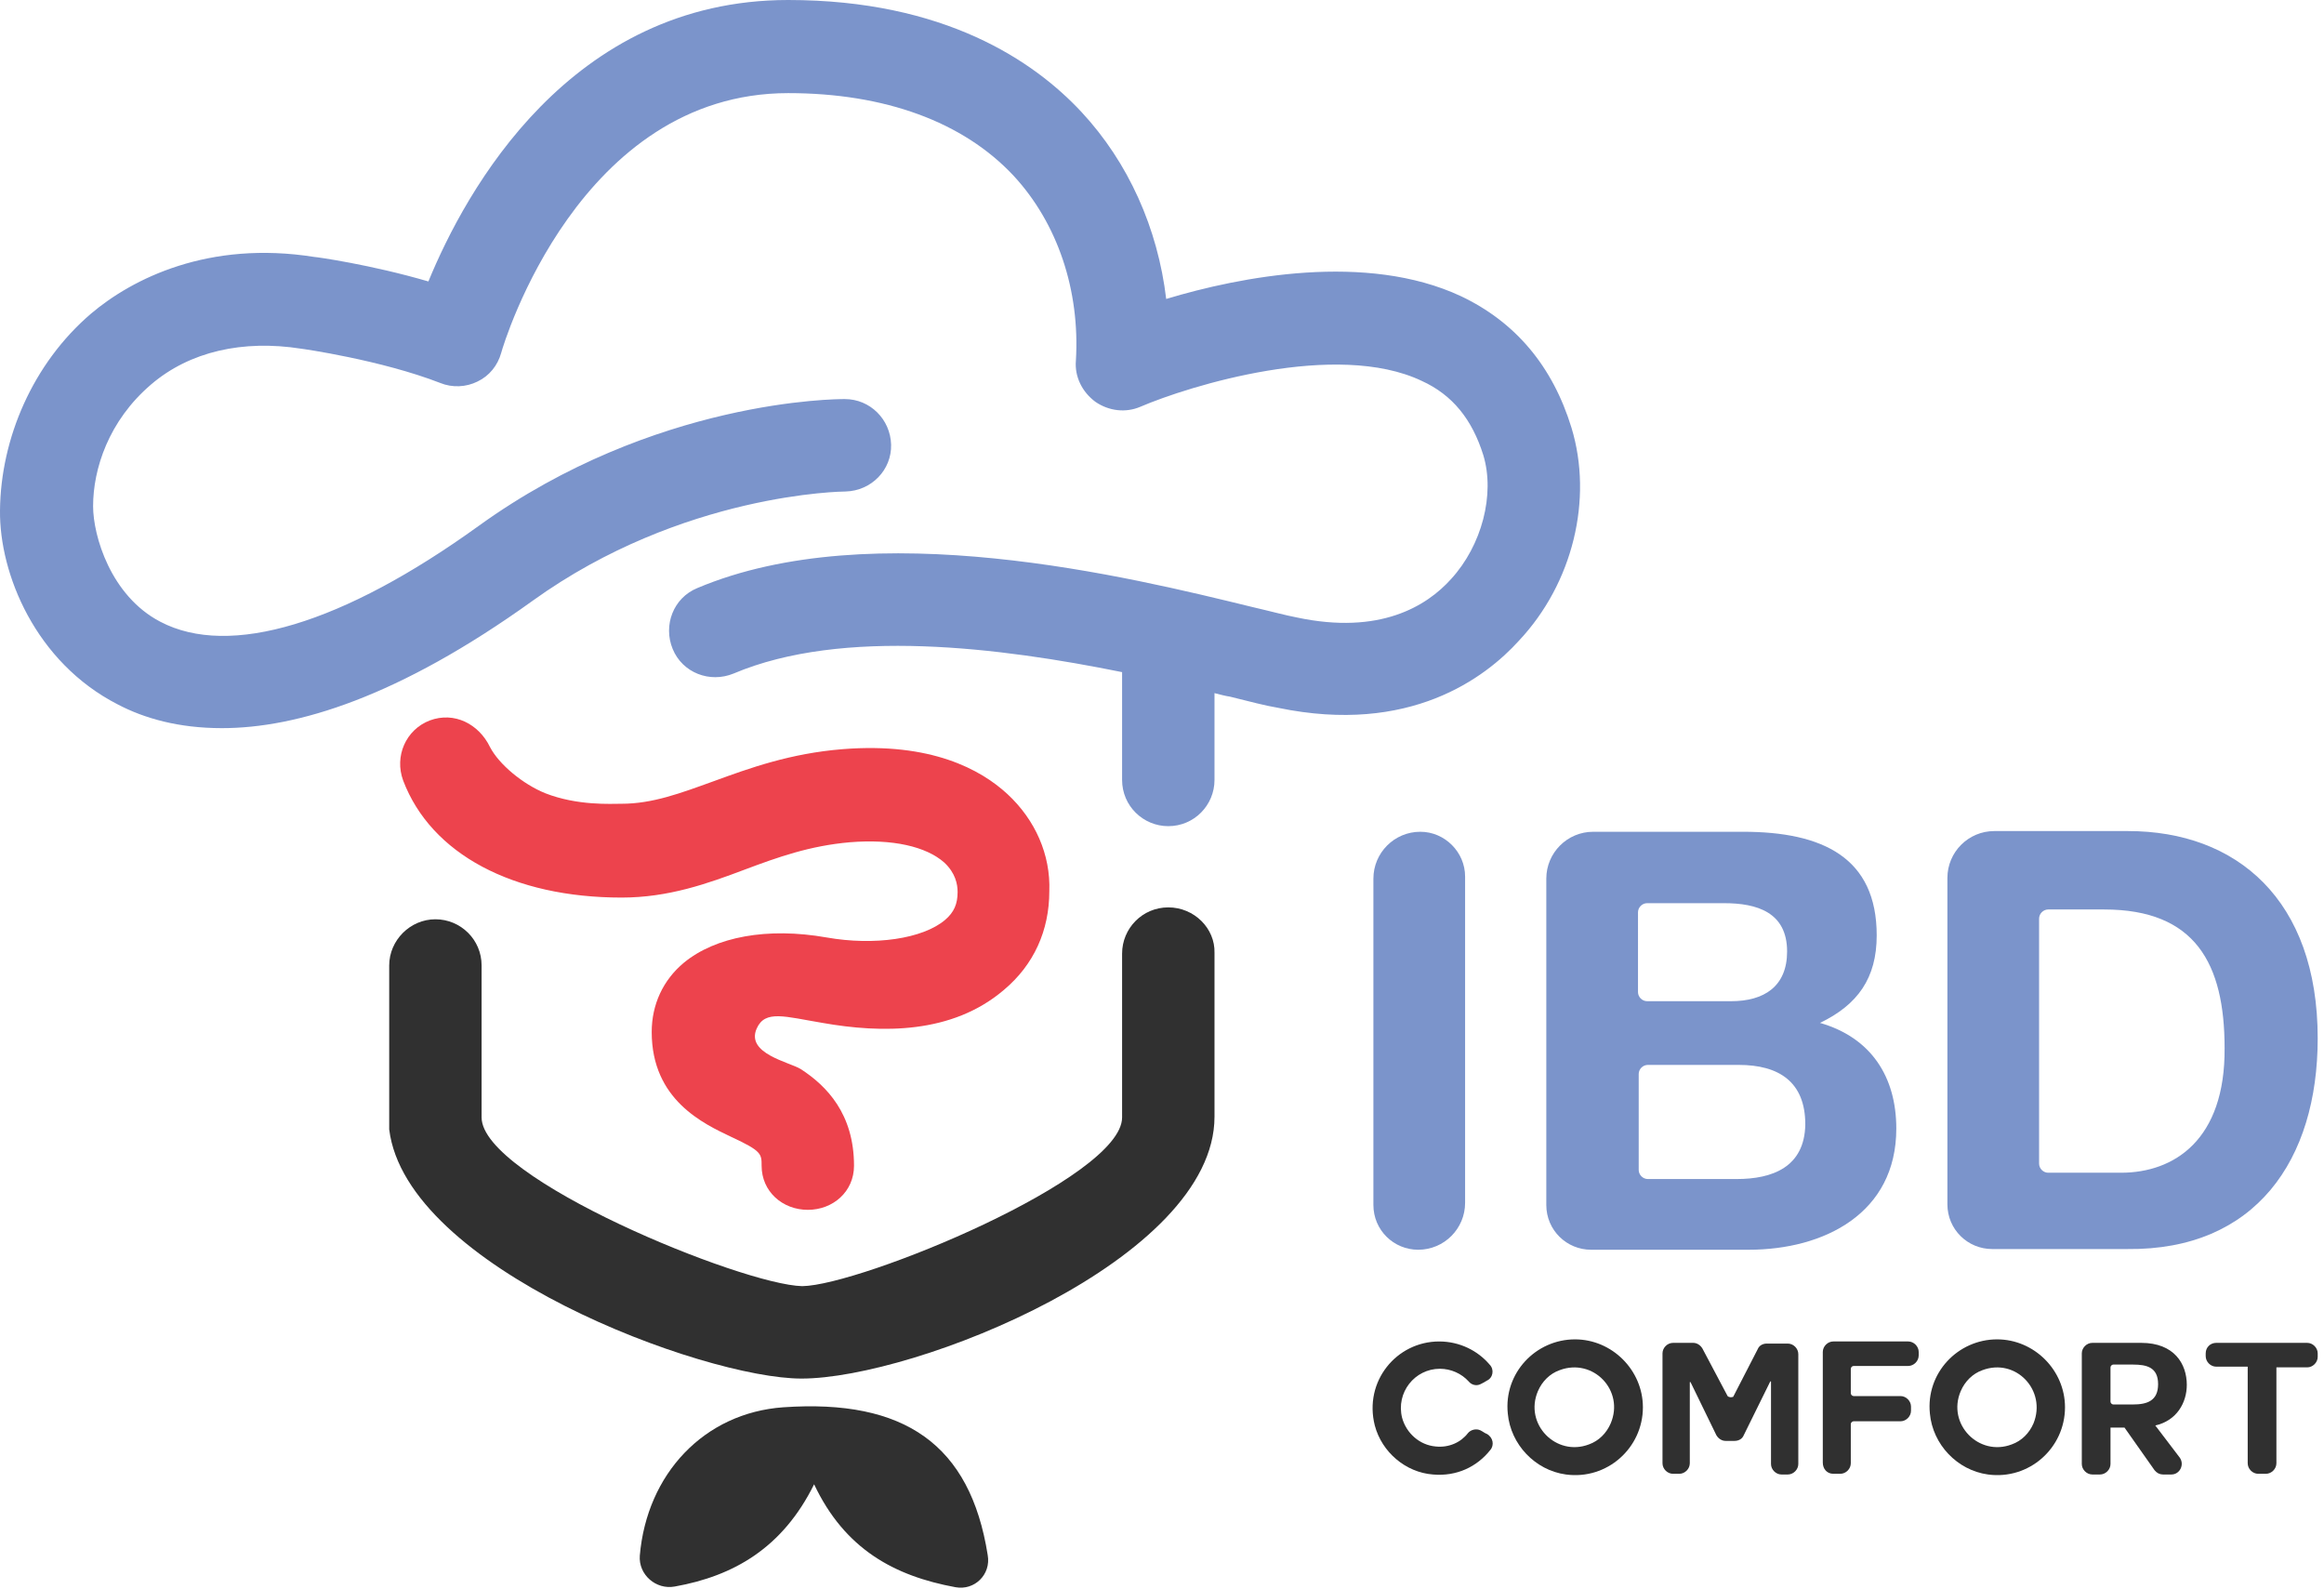
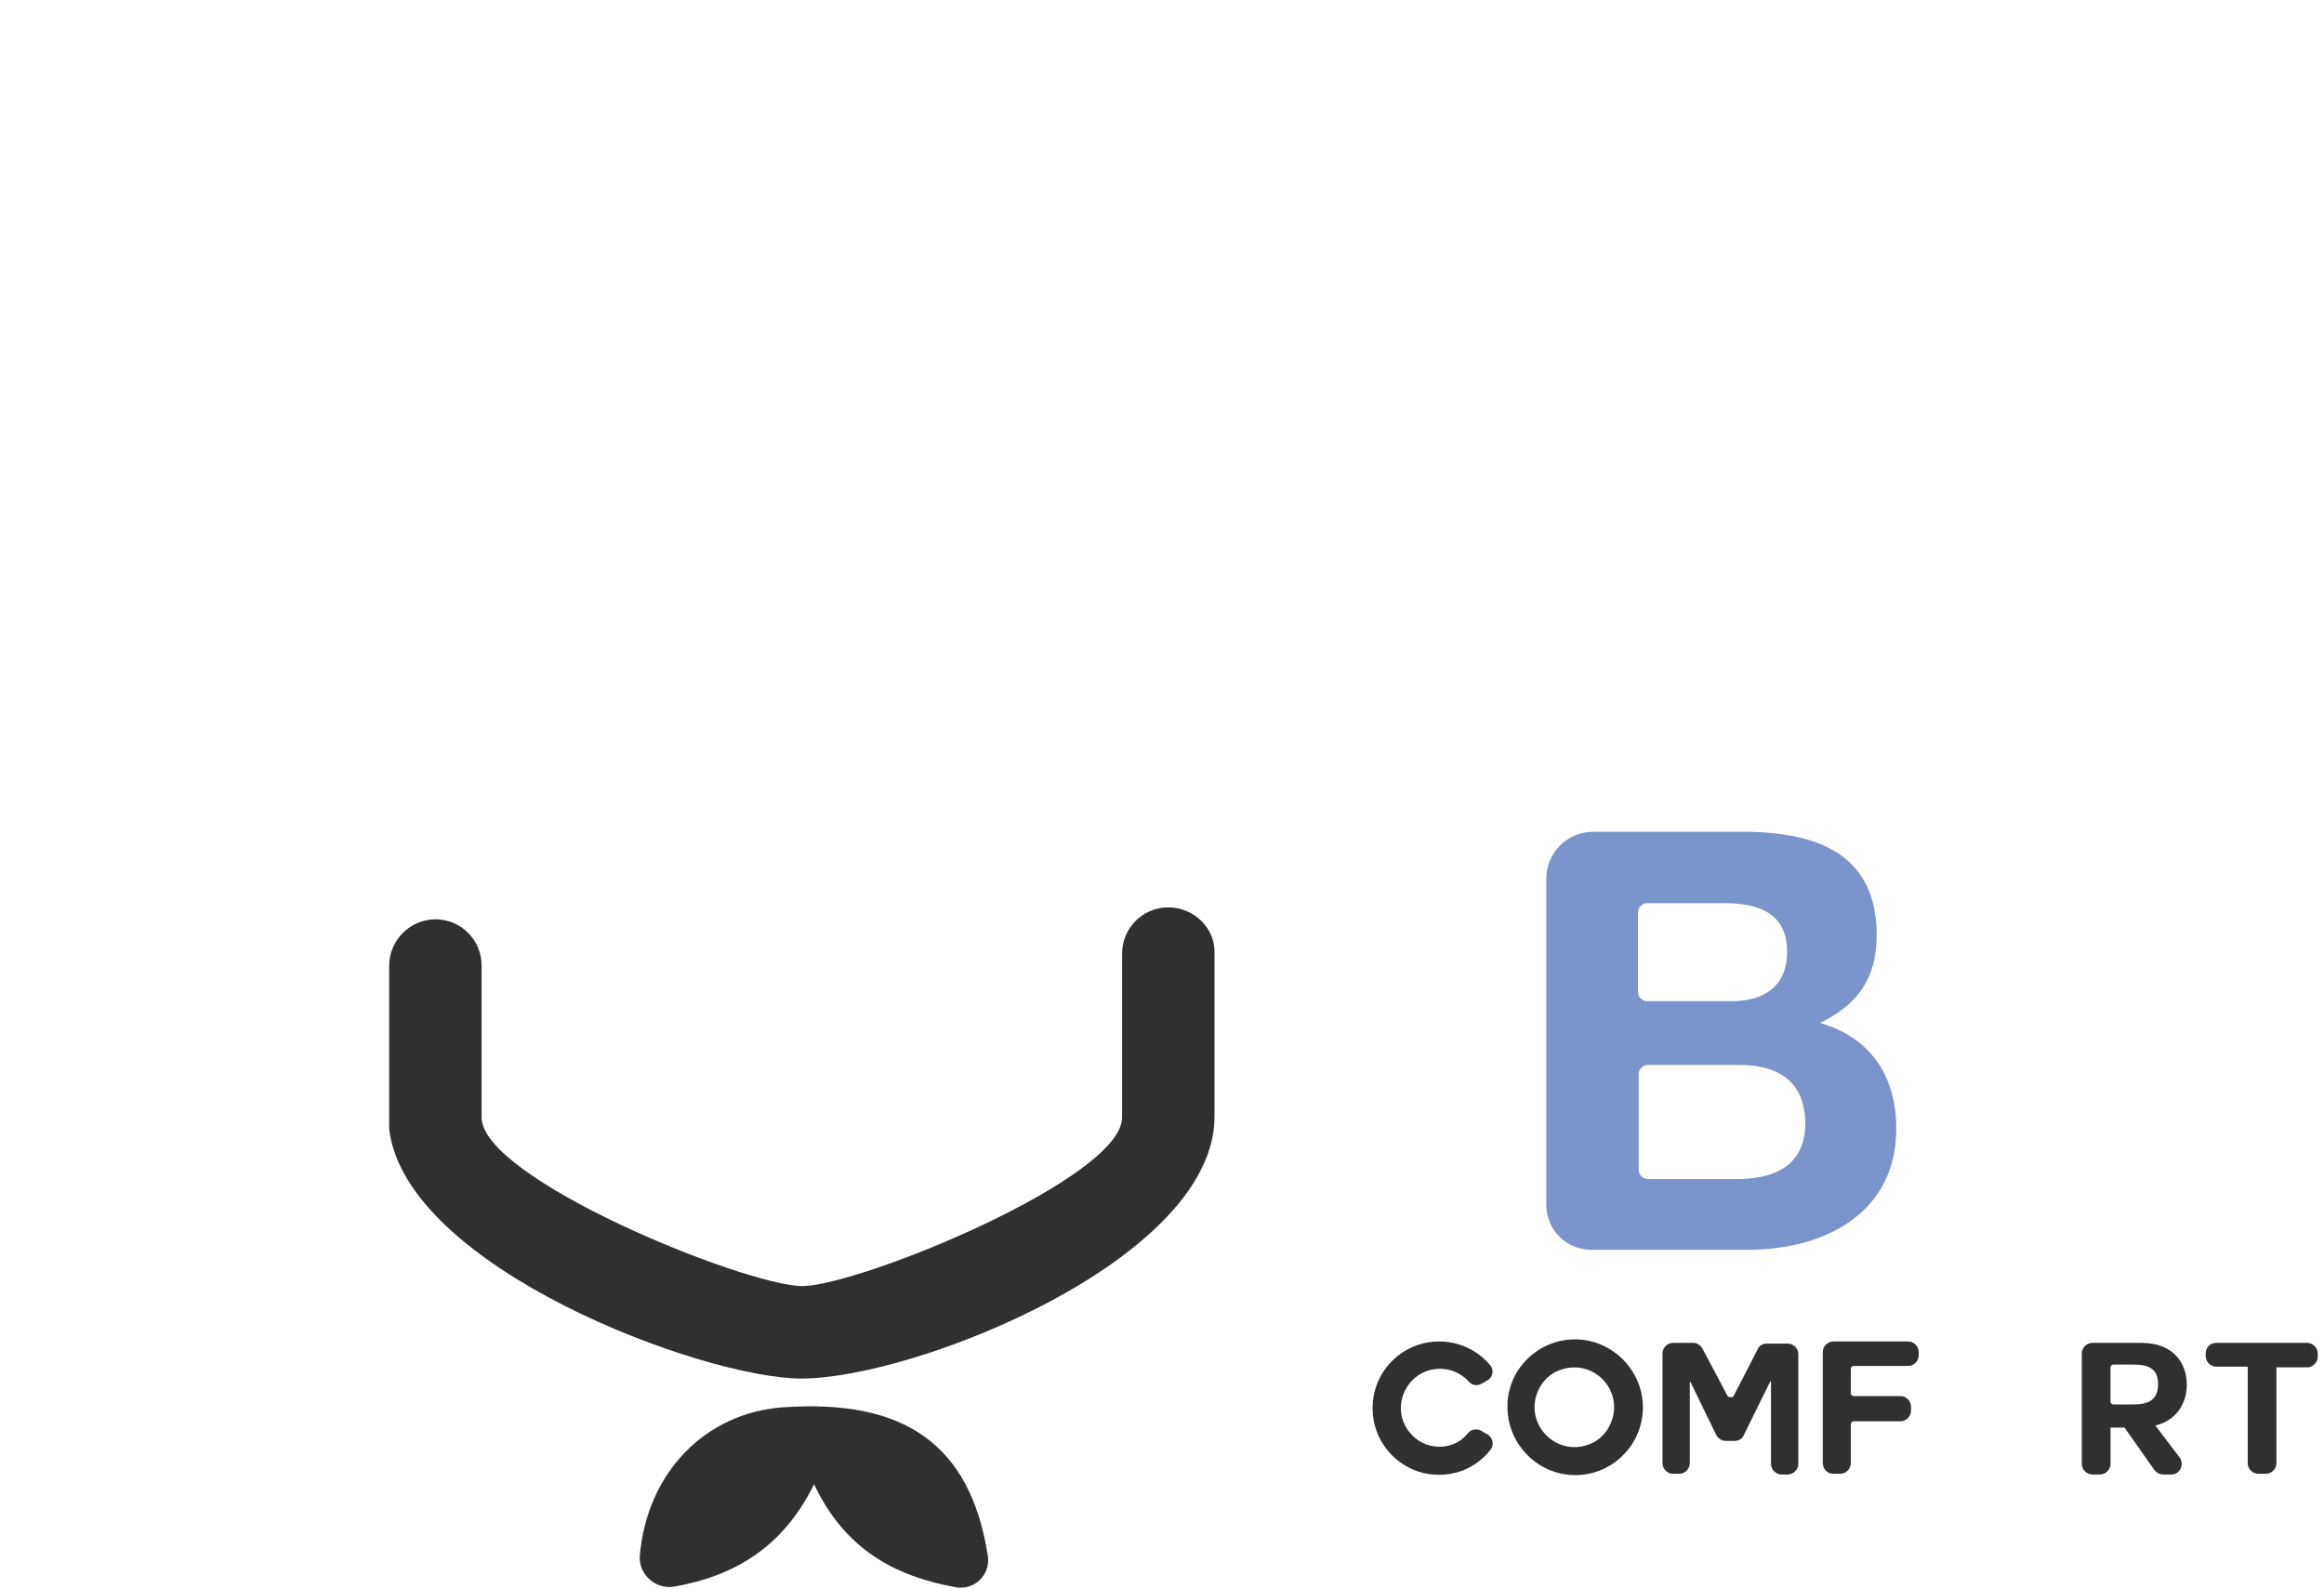
<svg xmlns="http://www.w3.org/2000/svg" version="1.2" viewBox="0 0 332 227" width="332" height="227">
  <style>.a{fill:#7b94cb}.b{fill:#303030}.c{fill:#ed434d}</style>
-   <path class="a" d="m202.9 118.8c-3.7 0-6.7 3-6.7 6.7v46.6c0 3.6 2.9 6.4 6.4 6.4 3.7 0 6.7-3 6.7-6.7v-46.6c0-3.5-2.9-6.4-6.4-6.4z" />
  <path fill-rule="evenodd" class="a" d="m270.9 161.2c0 12.1-10.3 17.3-21.1 17.3h-22.5c-3.5 0-6.4-2.8-6.4-6.4v-46.6c0-3.7 3-6.7 6.7-6.7h21.4c11.4 0 19.1 3.7 19.1 14.8 0 6.1-2.7 9.9-8.1 12.5 7.3 2.1 10.9 7.7 10.9 15.1zm-36.9-19.5c0 0.7 0.6 1.3 1.3 1.3h12c4.7 0 8-2.1 8-7.1 0-5.6-4.3-6.9-9-6.9h-11c-0.7 0-1.3 0.6-1.3 1.3zm23.9 18.9c0-6.1-3.8-8.5-9.5-8.5h-13c-0.7 0-1.3 0.6-1.3 1.3v13.7c0 0.7 0.6 1.3 1.3 1.3h12.7c5.1 0 9.7-1.7 9.8-7.8z" />
-   <path fill-rule="evenodd" class="a" d="m303.9 178.4h-19.3c-3.5 0-6.4-2.8-6.4-6.4v-46.6c0-3.7 3-6.7 6.7-6.7h19.1c15.5 0 27.1 9.8 27.1 29.6 0 17.4-8.9 30.3-27.2 30.1zm13.9-28.7c0-12.1-4.2-19.8-17.2-19.8h-8c-0.7 0-1.3 0.6-1.3 1.3v35c0 0.7 0.6 1.3 1.3 1.3h10.4c7.6 0 14.9-4.7 14.8-17.8z" />
  <path class="b" d="m205.1 206.6c-2.3-0.2-4.2-1.9-4.8-4.1-0.9-3.6 1.8-7 5.4-7 1.6 0 3.1 0.7 4.1 1.8 0.4 0.5 1.1 0.7 1.7 0.4 0.4-0.2 0.6-0.3 0.9-0.5 0.9-0.4 1.1-1.6 0.4-2.3-1.7-2-4.3-3.3-7.2-3.3-6.1 0-10.8 5.7-9.2 12 1 3.8 4.4 6.7 8.3 7 3.4 0.3 6.3-1.1 8.2-3.5 0.6-0.7 0.4-1.8-0.5-2.3-0.3-0.1-0.5-0.3-0.9-0.5-0.6-0.3-1.4-0.1-1.8 0.4-1 1.3-2.7 2.1-4.6 1.9z" />
  <path fill-rule="evenodd" class="b" d="m234.7 201c0 5.8-5.1 10.4-11 9.6-4.4-0.6-7.9-4.3-8.3-8.7-0.6-5.8 4-10.6 9.6-10.6 5.3 0 9.7 4.4 9.7 9.7zm-11.9-5.3c-1.4 0.5-2.5 1.6-3.1 3-2 4.7 2.6 9.4 7.3 7.6 1.4-0.5 2.5-1.6 3.1-3 2-4.7-2.5-9.4-7.3-7.6z" />
  <path class="b" d="m246.8 199.4l-3.6-6.8c-0.3-0.5-0.8-0.8-1.3-0.8h-2.9c-0.8 0-1.5 0.7-1.5 1.5v15.7c0 0.8 0.7 1.5 1.5 1.5h0.9c0.8 0 1.5-0.7 1.5-1.5v-11.6h0.1l3.7 7.6c0.3 0.5 0.8 0.8 1.3 0.8h1.3c0.6 0 1.1-0.3 1.3-0.8l3.8-7.7h0.1v11.8c0 0.8 0.7 1.5 1.5 1.5h0.9c0.8 0 1.5-0.7 1.5-1.5v-15.7c0-0.8-0.7-1.5-1.5-1.5h-3c-0.6 0-1.1 0.3-1.3 0.8l-3.5 6.8c-0.2 0.1-0.6 0.1-0.8-0.1z" />
  <path class="b" d="m261.9 210.5h1c0.8 0 1.5-0.7 1.5-1.5v-2-3.6c0-0.2 0.2-0.4 0.4-0.4h6.7c0.8 0 1.5-0.7 1.5-1.5v-0.6c0-0.8-0.7-1.5-1.5-1.5h-6.7c-0.2 0-0.4-0.2-0.4-0.4v-3.5c0-0.2 0.2-0.4 0.4-0.4h7.8c0.8 0 1.5-0.7 1.5-1.5v-0.5c0-0.8-0.7-1.5-1.5-1.5h-10.7c-0.8 0-1.5 0.7-1.5 1.5v15.8c0 0.9 0.6 1.6 1.5 1.6z" />
-   <path fill-rule="evenodd" class="b" d="m295 201c0 5.8-5.1 10.4-11 9.6-4.4-0.6-7.9-4.3-8.3-8.7-0.6-5.8 4-10.6 9.6-10.6 5.3 0 9.7 4.4 9.7 9.7zm-11.8-5.3c-1.4 0.5-2.5 1.6-3.1 3-2 4.7 2.6 9.4 7.3 7.6 1.4-0.5 2.5-1.6 3.1-3 1.9-4.7-2.5-9.4-7.3-7.6z" />
  <path fill-rule="evenodd" class="b" d="m311.4 208.2c0.7 1 0 2.4-1.2 2.4h-1.2q-0.7 0-1.2-0.6l-4.3-6.1h-2v5.2c0 0.8-0.7 1.5-1.5 1.5h-1.1c-0.8 0-1.5-0.7-1.5-1.5v-15.8c0-0.8 0.7-1.5 1.5-1.5h7c4.7 0 6.5 3 6.5 6 0 2.5-1.4 5.1-4.5 5.8zm-3.1-10.5c0-2.4-1.6-2.8-3.6-2.8h-2.8c-0.2 0-0.4 0.2-0.4 0.4v4.9c0 0.2 0.2 0.4 0.4 0.4h2.8c2 0 3.6-0.5 3.6-2.9z" />
  <path class="b" d="m315.1 193.3v0.4c0 0.8 0.7 1.5 1.5 1.5h4.5v13.8c0 0.8 0.7 1.5 1.5 1.5h1.1c0.8 0 1.5-0.7 1.5-1.5v-13.7h4.4c0.8 0 1.5-0.7 1.5-1.5v-0.5c0-0.8-0.7-1.5-1.5-1.5h-13c-0.8 0-1.5 0.6-1.5 1.5z" />
  <path class="b" d="m136.5 226.7c-8.7-1.6-15.8-5.4-20.2-14.7-4.5 9.1-11.5 13.1-19.9 14.6-2.7 0.5-5.2-1.7-5-4.4 1-11.7 9.2-20.4 20.5-21.2 17.3-1.2 26.7 5.3 29.2 21.1 0.5 2.8-1.9 5.1-4.6 4.6z" />
-   <path class="a" d="m224.5 61.1c-2.7-8.8-8-15.1-15.8-18.8-13.5-6.3-31.5-2.8-42.1 0.4-1.2-10.1-5.4-19.5-12.1-26.7-6.8-7.3-19.6-16-41.9-16-31.2 0-46.1 27.3-51.4 40.2-8.2-2.4-16-3.5-16.3-3.5-15.1-2.4-26 3.1-31.9 8.1-8.3 7.1-12.9 17.8-13 28.1-0.1 9.1 5.1 21.7 16.8 27.7 3.8 2 8.7 3.4 14.9 3.4 10.7 0 25.2-4.4 44.4-18.2 21.4-15.4 44.4-15.6 44.7-15.6 3.7-0.1 6.6-3.1 6.5-6.7-0.1-3.6-3-6.5-6.6-6.5h-0.1c-0.9 0-27.1 0-52.2 18.1-19.4 14-35.6 18.9-45.5 13.7-7.1-3.7-9.6-12.3-9.6-16.5 0-5.3 2.2-12.2 8.3-17.4 5.5-4.7 13.1-6.4 21.4-5.1 0.1 0 11.4 1.6 19.9 4.9 1.7 0.7 3.7 0.6 5.3-0.2 1.7-0.8 2.9-2.3 3.4-4.1 0.4-1.5 11.2-37.1 41-37.1 13.8 0 25 4.1 32.2 11.8 6.3 6.8 9.5 16.4 8.9 26.4-0.2 2.3 0.9 4.5 2.8 5.9 1.9 1.3 4.3 1.6 6.4 0.7 7-3 28-9.5 40.2-3.7 4.4 2 7.2 5.5 8.8 10.6 1.7 5.6-0.2 12.9-4.6 17.7-3.5 3.9-10.2 8-22 5.5-1.6-0.3-3.8-0.9-6.4-1.5-17.6-4.3-54.2-13.3-79.3-2.7-3.4 1.4-4.9 5.3-3.5 8.7 1.4 3.4 5.3 4.9 8.7 3.5 15.6-6.6 38.2-3.7 55.5-0.2v15.4c0 3.7 3 6.6 6.6 6.6 3.7 0 6.6-3 6.6-6.6v-12.4c0.8 0.2 1.5 0.4 2.2 0.5 2.8 0.7 5.1 1.3 6.9 1.6 18.8 3.9 29.6-4.3 34.4-9.6 7.7-8.2 10.6-20.2 7.5-30.4z" />
-   <path class="c" d="m143.9 113.4c-3.8-3.5-10.9-7.4-23.5-6.4-7.5 0.6-13.3 2.7-18.5 4.6-4.7 1.7-8.7 3.2-13.1 3.2-1.5 0-6.3 0.3-10.9-1.5-3.2-1.3-6.6-4.1-7.9-6.6-1.6-3.3-5.1-5.1-8.6-3.8-3.4 1.3-5.1 5.1-3.8 8.6 4 10.5 15.7 16.7 31.2 16.7 6.7 0 12.3-2 17.6-4 4.8-1.8 9.3-3.4 15-3.9 6.1-0.5 10.9 0.6 13.5 2.9 1.6 1.5 1.9 3.1 1.9 4.2 0 1.7-0.5 2.9-1.8 4-3.2 2.7-10.1 3.7-16.9 2.5-8.5-1.5-15.9-0.1-20.4 3.6-3 2.5-4.6 6-4.6 9.9 0 9.7 7.4 13.1 11.4 15 4.3 2 4.3 2.4 4.3 4.1 0 3.7 3 6.3 6.6 6.3 3.6 0 6.6-2.6 6.6-6.3 0-7.4-3.9-11.4-7.6-13.8-1.6-1-7.9-2.2-6.3-5.8 1.2-2.7 4-1.7 9.4-0.8 8.5 1.5 18.5 1.6 25.9-4.7 4.3-3.6 6.5-8.5 6.5-14.1 0.2-5.2-2-10.2-6-13.9z" />
  <path class="b" d="m166.9 129.6c-3.7 0-6.6 3-6.6 6.6v23.4c0 8.7-37.4 24-45.7 24.1-8.6-0.2-45.8-15.4-45.8-24.1v-21.7c0-3.7-3-6.6-6.6-6.6-3.6 0-6.6 3-6.6 6.6v21.7q0 0.5 0 0.9c0 0.2 0 0.3 0 0.5q0 0.1 0 0.3c2.4 19.8 44.9 35.6 58.9 35.6 16.2 0 59-17 59-37.4v-23.4c0.1-3.5-2.9-6.5-6.6-6.5z" />
</svg>